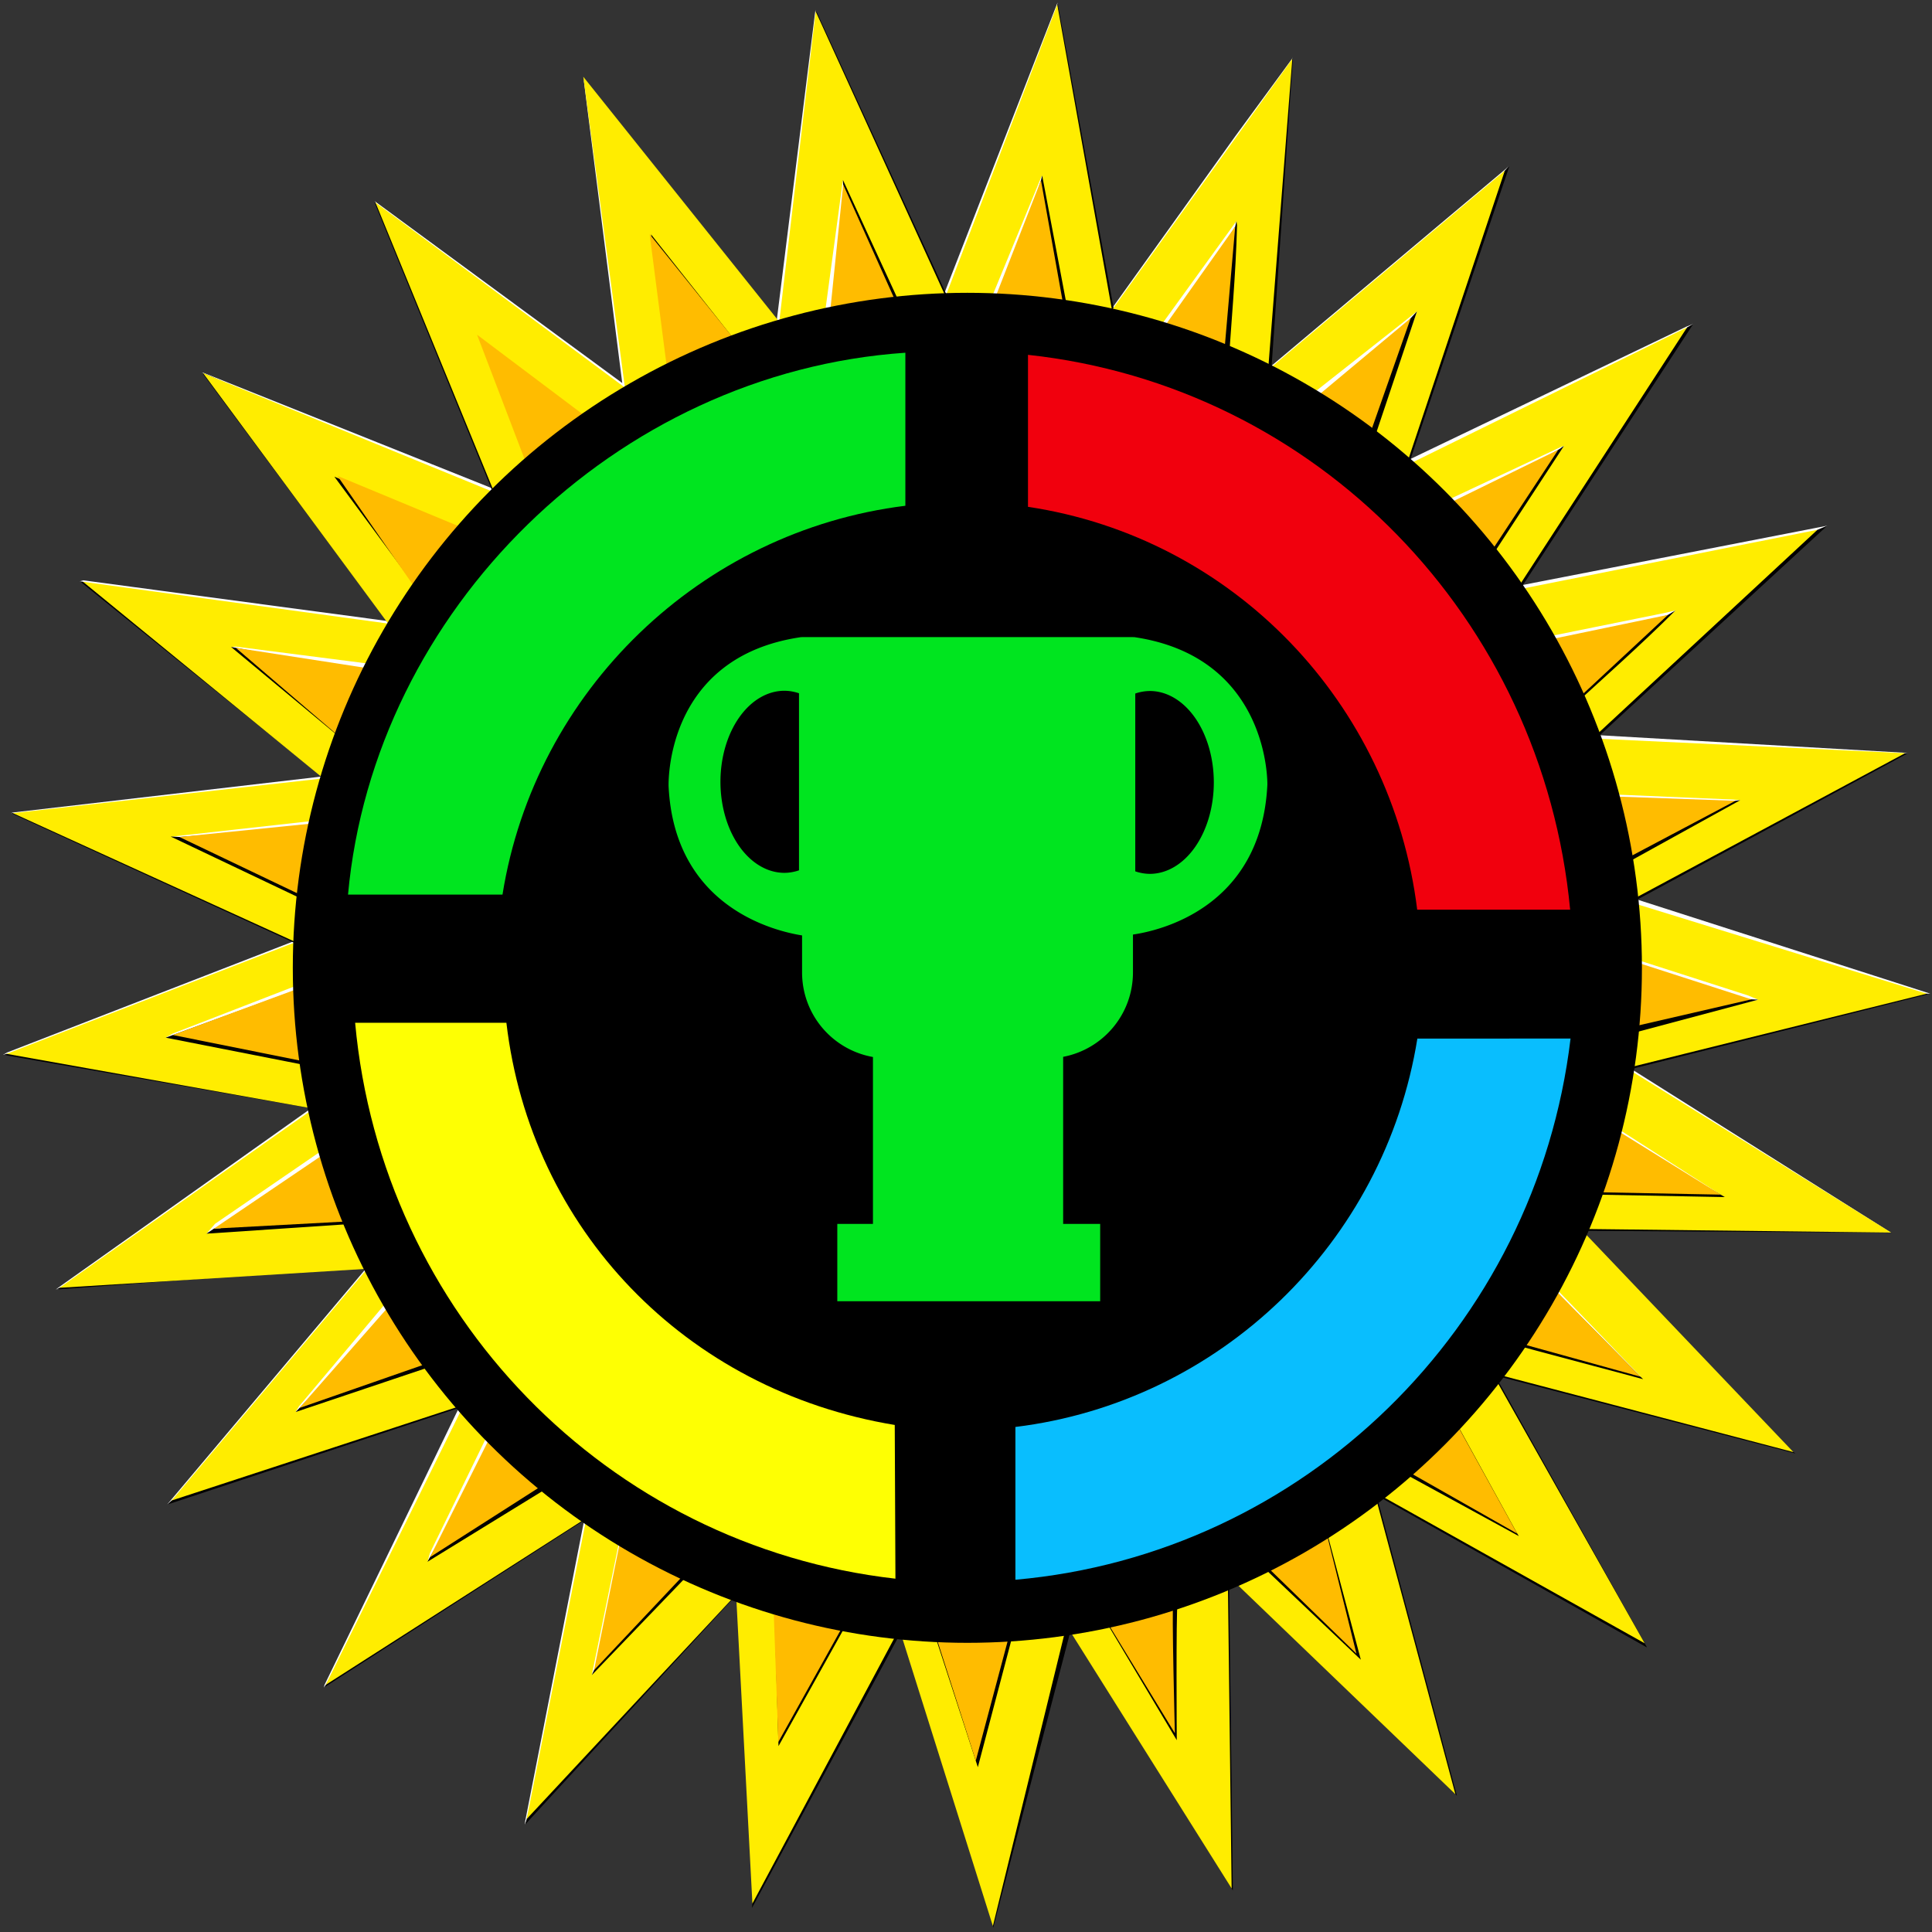
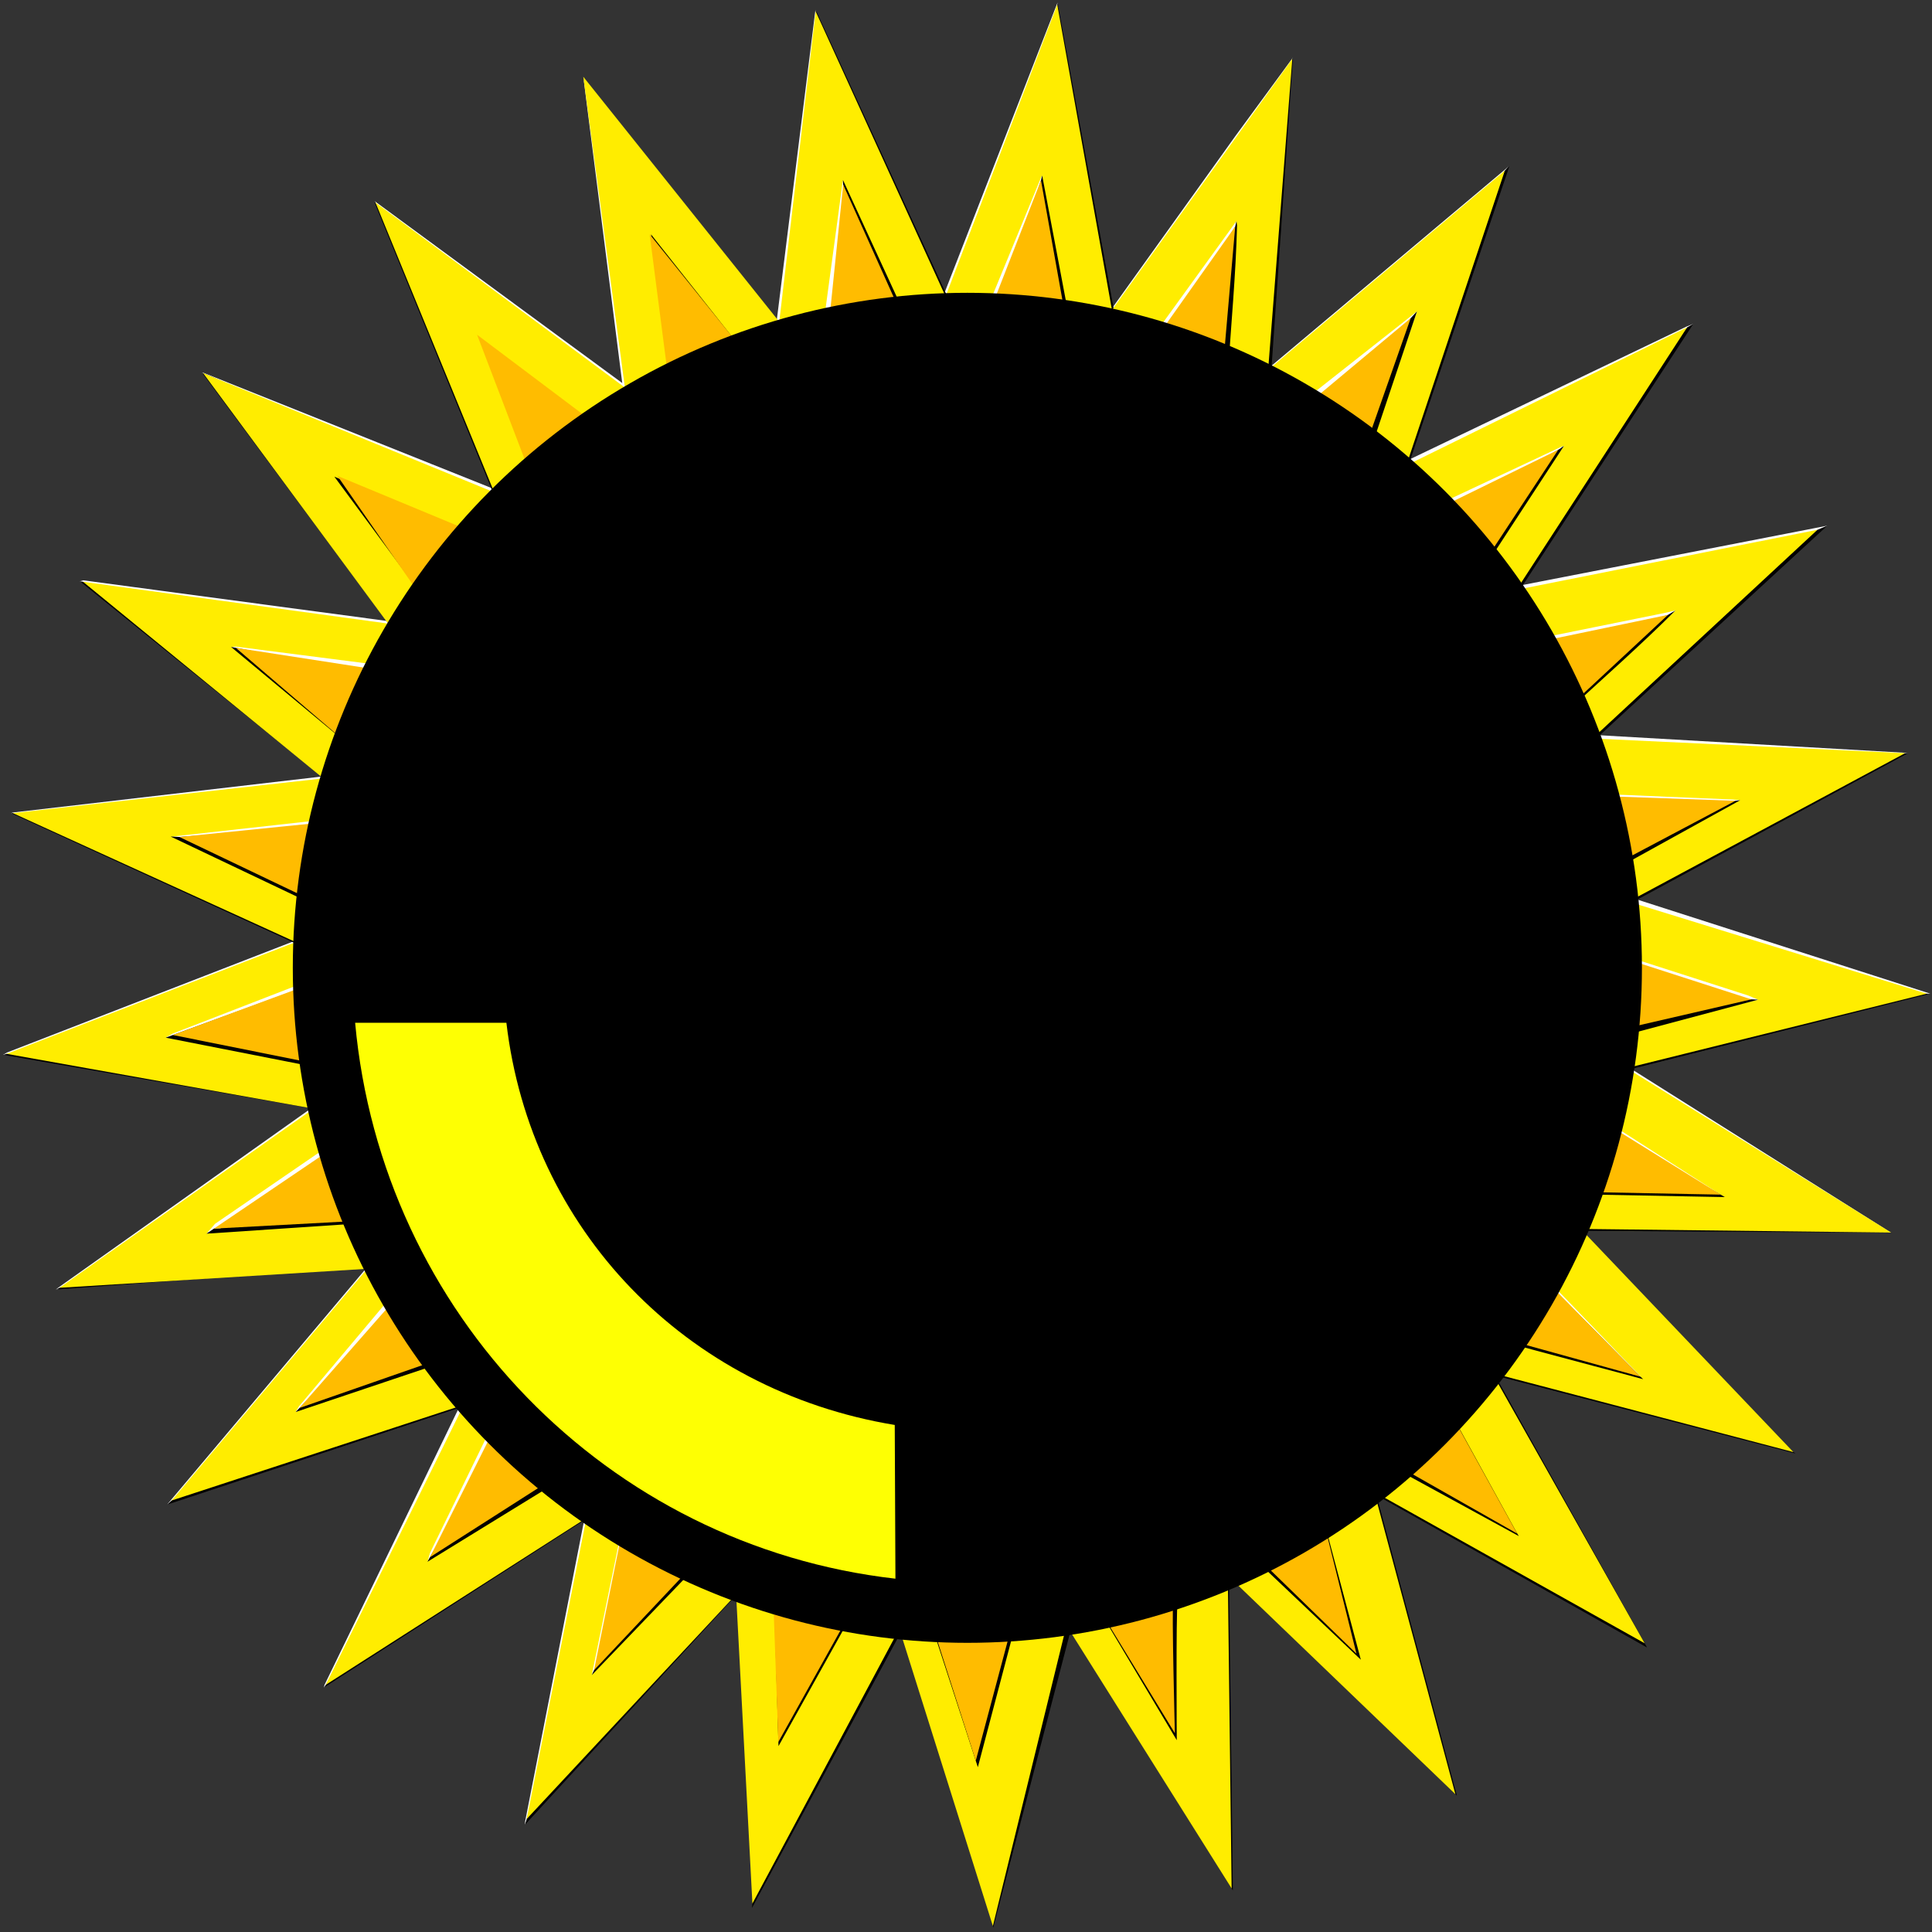
<svg xmlns="http://www.w3.org/2000/svg" xmlns:ns1="http://sodipodi.sourceforge.net/DTD/sodipodi-0.dtd" xmlns:ns2="http://www.inkscape.org/namespaces/inkscape" version="1.1" id="svg1" width="761" height="761" viewBox="0 0 761 761" ns1:docname="GT - Amblem 5.svg" ns2:version="1.3 (0e150ed6c4, 2023-07-21)" xml:space="preserve">
  <rect x="0" y="0" width="761" height="761" fill="#333333" stroke="none" />
  <defs id="defs1">
    <filter style="color-interpolation-filters:sRGB" ns2:label="Drop Shadow" id="filter143" x="-0.004" y="-0.004" width="1.007" height="1.008">
      <feFlood result="flood" in="SourceGraphic" flood-opacity="1" flood-color="rgb(0,0,0)" id="feFlood142" />
      <feGaussianBlur result="blur" in="SourceGraphic" stdDeviation="0" id="feGaussianBlur142" />
      <feOffset result="offset" in="blur" dx="-2" dy="-2" id="feOffset142" />
      <feComposite result="comp1" operator="in" in="flood" in2="offset" id="feComposite142" />
      <feComposite result="fbSourceGraphic" operator="atop" in="comp1" in2="comp1" id="feComposite143" />
      <feColorMatrix result="fbSourceGraphicAlpha" in="fbSourceGraphic" values="0 0 0 -1 0 0 0 0 -1 0 0 0 0 -1 0 0 0 0 1 0" id="feColorMatrix162" />
      <feFlood id="feFlood162" result="flood" in="fbSourceGraphic" flood-opacity="1" flood-color="rgb(0,0,0)" />
      <feGaussianBlur id="feGaussianBlur162" result="blur" in="fbSourceGraphic" stdDeviation="0" />
      <feOffset id="feOffset162" result="offset" in="blur" dx="2" dy="2.1" />
      <feComposite id="feComposite162" result="comp1" operator="in" in="flood" in2="offset" />
      <feComposite id="feComposite163" result="fbSourceGraphic" operator="atop" in="comp1" in2="comp1" />
      <feColorMatrix result="fbSourceGraphicAlpha" in="fbSourceGraphic" values="0 0 0 -1 0 0 0 0 -1 0 0 0 0 -1 0 0 0 0 1 0" id="feColorMatrix184" />
      <feFlood id="feFlood184" result="flood" in="fbSourceGraphic" flood-opacity="1" flood-color="rgb(0,0,0)" />
      <feGaussianBlur id="feGaussianBlur184" result="blur" in="fbSourceGraphic" stdDeviation="0" />
      <feOffset id="feOffset184" result="offset" in="blur" dx="0.4" dy="-0.4" />
      <feComposite id="feComposite184" result="comp1" operator="in" in="flood" in2="offset" />
      <feComposite id="feComposite185" result="fbSourceGraphic" operator="atop" in="comp1" in2="comp1" />
      <feColorMatrix result="fbSourceGraphicAlpha" in="fbSourceGraphic" values="0 0 0 -1 0 0 0 0 -1 0 0 0 0 -1 0 0 0 0 1 0" id="feColorMatrix185" />
      <feFlood id="feFlood185" result="flood" in="fbSourceGraphic" flood-opacity="1" flood-color="rgb(0,0,0)" />
      <feGaussianBlur id="feGaussianBlur185" result="blur" in="fbSourceGraphic" stdDeviation="0" />
      <feOffset id="feOffset185" result="offset" in="blur" dx="0.4" dy="-0.4" />
      <feComposite id="feComposite186" result="comp1" operator="in" in="flood" in2="offset" />
      <feComposite id="feComposite187" result="fbSourceGraphic" operator="atop" in="comp1" in2="comp1" />
      <feColorMatrix result="fbSourceGraphicAlpha" in="fbSourceGraphic" values="0 0 0 -1 0 0 0 0 -1 0 0 0 0 -1 0 0 0 0 1 0" id="feColorMatrix225" />
      <feFlood id="feFlood225" result="flood" in="fbSourceGraphic" flood-opacity="1" flood-color="rgb(0,0,0)" />
      <feGaussianBlur id="feGaussianBlur225" result="blur" in="fbSourceGraphic" stdDeviation="0" />
      <feOffset id="feOffset225" result="offset" in="blur" dx="-0.7" dy="0.8" />
      <feComposite id="feComposite225" result="comp1" operator="in" in="flood" in2="offset" />
      <feComposite id="feComposite226" result="comp2" operator="atop" in="comp1" in2="comp1" />
    </filter>
    <filter style="color-interpolation-filters:sRGB" ns2:label="Drop Shadow" id="filter143-1" x="-0.004" y="-0.004" width="1.007" height="1.008">
      <feFlood result="flood" in="SourceGraphic" flood-opacity="1" flood-color="rgb(0,0,0)" id="feFlood142-7" />
      <feGaussianBlur result="blur" in="SourceGraphic" stdDeviation="0" id="feGaussianBlur142-4" />
      <feOffset result="offset" in="blur" dx="-2" dy="-2" id="feOffset142-2" />
      <feComposite result="comp1" operator="in" in="flood" in2="offset" id="feComposite142-5" />
      <feComposite result="fbSourceGraphic" operator="atop" in="comp1" in2="comp1" id="feComposite143-8" />
      <feColorMatrix result="fbSourceGraphicAlpha" in="fbSourceGraphic" values="0 0 0 -1 0 0 0 0 -1 0 0 0 0 -1 0 0 0 0 1 0" id="feColorMatrix162-8" />
      <feFlood id="feFlood162-8" result="flood" in="fbSourceGraphic" flood-opacity="1" flood-color="rgb(0,0,0)" />
      <feGaussianBlur id="feGaussianBlur162-3" result="blur" in="fbSourceGraphic" stdDeviation="0" />
      <feOffset id="feOffset162-5" result="offset" in="blur" dx="2" dy="2.1" />
      <feComposite id="feComposite162-6" result="comp1" operator="in" in="flood" in2="offset" />
      <feComposite id="feComposite163-2" result="fbSourceGraphic" operator="atop" in="comp1" in2="comp1" />
      <feColorMatrix result="fbSourceGraphicAlpha" in="fbSourceGraphic" values="0 0 0 -1 0 0 0 0 -1 0 0 0 0 -1 0 0 0 0 1 0" id="feColorMatrix184-7" />
      <feFlood id="feFlood184-0" result="flood" in="fbSourceGraphic" flood-opacity="1" flood-color="rgb(0,0,0)" />
      <feGaussianBlur id="feGaussianBlur184-3" result="blur" in="fbSourceGraphic" stdDeviation="0" />
      <feOffset id="feOffset184-2" result="offset" in="blur" dx="0.4" dy="-0.4" />
      <feComposite id="feComposite184-2" result="comp1" operator="in" in="flood" in2="offset" />
      <feComposite id="feComposite185-4" result="fbSourceGraphic" operator="atop" in="comp1" in2="comp1" />
      <feColorMatrix result="fbSourceGraphicAlpha" in="fbSourceGraphic" values="0 0 0 -1 0 0 0 0 -1 0 0 0 0 -1 0 0 0 0 1 0" id="feColorMatrix185-5" />
      <feFlood id="feFlood185-8" result="flood" in="fbSourceGraphic" flood-opacity="1" flood-color="rgb(0,0,0)" />
      <feGaussianBlur id="feGaussianBlur185-5" result="blur" in="fbSourceGraphic" stdDeviation="0" />
      <feOffset id="feOffset185-3" result="offset" in="blur" dx="0.4" dy="-0.4" />
      <feComposite id="feComposite186-3" result="comp1" operator="in" in="flood" in2="offset" />
      <feComposite id="feComposite187-8" result="fbSourceGraphic" operator="atop" in="comp1" in2="comp1" />
      <feColorMatrix result="fbSourceGraphicAlpha" in="fbSourceGraphic" values="0 0 0 -1 0 0 0 0 -1 0 0 0 0 -1 0 0 0 0 1 0" id="feColorMatrix225-1" />
      <feFlood id="feFlood225-6" result="flood" in="fbSourceGraphic" flood-opacity="1" flood-color="rgb(0,0,0)" />
      <feGaussianBlur id="feGaussianBlur225-2" result="blur" in="fbSourceGraphic" stdDeviation="0" />
      <feOffset id="feOffset225-1" result="offset" in="blur" dx="-0.7" dy="0.8" />
      <feComposite id="feComposite225-2" result="comp1" operator="in" in="flood" in2="offset" />
      <feComposite id="feComposite226-0" result="comp2" operator="atop" in="comp1" in2="comp1" />
    </filter>
    <filter style="color-interpolation-filters:sRGB" ns2:label="Drop Shadow" id="filter143-6" x="-0.004" y="-0.004" width="1.007" height="1.008">
      <feFlood result="flood" in="SourceGraphic" flood-opacity="1" flood-color="rgb(0,0,0)" id="feFlood142-0" />
      <feGaussianBlur result="blur" in="SourceGraphic" stdDeviation="0" id="feGaussianBlur142-47" />
      <feOffset result="offset" in="blur" dx="-2" dy="-2" id="feOffset142-4" />
      <feComposite result="comp1" operator="in" in="flood" in2="offset" id="feComposite142-7" />
      <feComposite result="fbSourceGraphic" operator="atop" in="comp1" in2="comp1" id="feComposite143-1" />
      <feColorMatrix result="fbSourceGraphicAlpha" in="fbSourceGraphic" values="0 0 0 -1 0 0 0 0 -1 0 0 0 0 -1 0 0 0 0 1 0" id="feColorMatrix162-1" />
      <feFlood id="feFlood162-3" result="flood" in="fbSourceGraphic" flood-opacity="1" flood-color="rgb(0,0,0)" />
      <feGaussianBlur id="feGaussianBlur162-9" result="blur" in="fbSourceGraphic" stdDeviation="0" />
      <feOffset id="feOffset162-7" result="offset" in="blur" dx="2" dy="2.1" />
      <feComposite id="feComposite162-4" result="comp1" operator="in" in="flood" in2="offset" />
      <feComposite id="feComposite163-1" result="fbSourceGraphic" operator="atop" in="comp1" in2="comp1" />
      <feColorMatrix result="fbSourceGraphicAlpha" in="fbSourceGraphic" values="0 0 0 -1 0 0 0 0 -1 0 0 0 0 -1 0 0 0 0 1 0" id="feColorMatrix184-5" />
      <feFlood id="feFlood184-4" result="flood" in="fbSourceGraphic" flood-opacity="1" flood-color="rgb(0,0,0)" />
      <feGaussianBlur id="feGaussianBlur184-1" result="blur" in="fbSourceGraphic" stdDeviation="0" />
      <feOffset id="feOffset184-5" result="offset" in="blur" dx="0.4" dy="-0.4" />
      <feComposite id="feComposite184-29" result="comp1" operator="in" in="flood" in2="offset" />
      <feComposite id="feComposite185-3" result="fbSourceGraphic" operator="atop" in="comp1" in2="comp1" />
      <feColorMatrix result="fbSourceGraphicAlpha" in="fbSourceGraphic" values="0 0 0 -1 0 0 0 0 -1 0 0 0 0 -1 0 0 0 0 1 0" id="feColorMatrix185-6" />
      <feFlood id="feFlood185-0" result="flood" in="fbSourceGraphic" flood-opacity="1" flood-color="rgb(0,0,0)" />
      <feGaussianBlur id="feGaussianBlur185-1" result="blur" in="fbSourceGraphic" stdDeviation="0" />
      <feOffset id="feOffset185-9" result="offset" in="blur" dx="0.4" dy="-0.4" />
      <feComposite id="feComposite186-5" result="comp1" operator="in" in="flood" in2="offset" />
      <feComposite id="feComposite187-9" result="fbSourceGraphic" operator="atop" in="comp1" in2="comp1" />
      <feColorMatrix result="fbSourceGraphicAlpha" in="fbSourceGraphic" values="0 0 0 -1 0 0 0 0 -1 0 0 0 0 -1 0 0 0 0 1 0" id="feColorMatrix225-0" />
      <feFlood id="feFlood225-1" result="flood" in="fbSourceGraphic" flood-opacity="1" flood-color="rgb(0,0,0)" />
      <feGaussianBlur id="feGaussianBlur225-3" result="blur" in="fbSourceGraphic" stdDeviation="0" />
      <feOffset id="feOffset225-6" result="offset" in="blur" dx="-0.7" dy="0.8" />
      <feComposite id="feComposite225-6" result="comp1" operator="in" in="flood" in2="offset" />
      <feComposite id="feComposite226-6" result="comp2" operator="atop" in="comp1" in2="comp1" />
    </filter>
    <filter style="color-interpolation-filters:sRGB" ns2:label="Drop Shadow" id="filter143-0" x="-0.004" y="-0.004" width="1.007" height="1.008">
      <feFlood result="flood" in="SourceGraphic" flood-opacity="1" flood-color="rgb(0,0,0)" id="feFlood142-3" />
      <feGaussianBlur result="blur" in="SourceGraphic" stdDeviation="0" id="feGaussianBlur142-7" />
      <feOffset result="offset" in="blur" dx="-2" dy="-2" id="feOffset142-6" />
      <feComposite result="comp1" operator="in" in="flood" in2="offset" id="feComposite142-0" />
      <feComposite result="fbSourceGraphic" operator="atop" in="comp1" in2="comp1" id="feComposite143-82" />
      <feColorMatrix result="fbSourceGraphicAlpha" in="fbSourceGraphic" values="0 0 0 -1 0 0 0 0 -1 0 0 0 0 -1 0 0 0 0 1 0" id="feColorMatrix162-6" />
      <feFlood id="feFlood162-5" result="flood" in="fbSourceGraphic" flood-opacity="1" flood-color="rgb(0,0,0)" />
      <feGaussianBlur id="feGaussianBlur162-6" result="blur" in="fbSourceGraphic" stdDeviation="0" />
      <feOffset id="feOffset162-4" result="offset" in="blur" dx="2" dy="2.1" />
      <feComposite id="feComposite162-5" result="comp1" operator="in" in="flood" in2="offset" />
      <feComposite id="feComposite163-4" result="fbSourceGraphic" operator="atop" in="comp1" in2="comp1" />
      <feColorMatrix result="fbSourceGraphicAlpha" in="fbSourceGraphic" values="0 0 0 -1 0 0 0 0 -1 0 0 0 0 -1 0 0 0 0 1 0" id="feColorMatrix184-4" />
      <feFlood id="feFlood184-5" result="flood" in="fbSourceGraphic" flood-opacity="1" flood-color="rgb(0,0,0)" />
      <feGaussianBlur id="feGaussianBlur184-6" result="blur" in="fbSourceGraphic" stdDeviation="0" />
      <feOffset id="feOffset184-58" result="offset" in="blur" dx="0.4" dy="-0.4" />
      <feComposite id="feComposite184-1" result="comp1" operator="in" in="flood" in2="offset" />
      <feComposite id="feComposite185-0" result="fbSourceGraphic" operator="atop" in="comp1" in2="comp1" />
      <feColorMatrix result="fbSourceGraphicAlpha" in="fbSourceGraphic" values="0 0 0 -1 0 0 0 0 -1 0 0 0 0 -1 0 0 0 0 1 0" id="feColorMatrix185-1" />
      <feFlood id="feFlood185-4" result="flood" in="fbSourceGraphic" flood-opacity="1" flood-color="rgb(0,0,0)" />
      <feGaussianBlur id="feGaussianBlur185-7" result="blur" in="fbSourceGraphic" stdDeviation="0" />
      <feOffset id="feOffset185-8" result="offset" in="blur" dx="0.4" dy="-0.4" />
      <feComposite id="feComposite186-57" result="comp1" operator="in" in="flood" in2="offset" />
      <feComposite id="feComposite187-5" result="fbSourceGraphic" operator="atop" in="comp1" in2="comp1" />
      <feColorMatrix result="fbSourceGraphicAlpha" in="fbSourceGraphic" values="0 0 0 -1 0 0 0 0 -1 0 0 0 0 -1 0 0 0 0 1 0" id="feColorMatrix225-6" />
      <feFlood id="feFlood225-3" result="flood" in="fbSourceGraphic" flood-opacity="1" flood-color="rgb(0,0,0)" />
      <feGaussianBlur id="feGaussianBlur225-5" result="blur" in="fbSourceGraphic" stdDeviation="0" />
      <feOffset id="feOffset225-9" result="offset" in="blur" dx="-0.7" dy="0.8" />
      <feComposite id="feComposite225-3" result="comp1" operator="in" in="flood" in2="offset" />
      <feComposite id="feComposite226-1" result="comp2" operator="atop" in="comp1" in2="comp1" />
    </filter>
    <filter style="color-interpolation-filters:sRGB" ns2:label="Drop Shadow" id="filter143-09" x="-0.004" y="-0.004" width="1.007" height="1.008">
      <feFlood result="flood" in="SourceGraphic" flood-opacity="1" flood-color="rgb(0,0,0)" id="feFlood142-00" />
      <feGaussianBlur result="blur" in="SourceGraphic" stdDeviation="0" id="feGaussianBlur142-5" />
      <feOffset result="offset" in="blur" dx="-2" dy="-2" id="feOffset142-23" />
      <feComposite result="comp1" operator="in" in="flood" in2="offset" id="feComposite142-56" />
      <feComposite result="fbSourceGraphic" operator="atop" in="comp1" in2="comp1" id="feComposite143-9" />
      <feColorMatrix result="fbSourceGraphicAlpha" in="fbSourceGraphic" values="0 0 0 -1 0 0 0 0 -1 0 0 0 0 -1 0 0 0 0 1 0" id="feColorMatrix162-4" />
      <feFlood id="feFlood162-9" result="flood" in="fbSourceGraphic" flood-opacity="1" flood-color="rgb(0,0,0)" />
      <feGaussianBlur id="feGaussianBlur162-1" result="blur" in="fbSourceGraphic" stdDeviation="0" />
      <feOffset id="feOffset162-46" result="offset" in="blur" dx="2" dy="2.1" />
      <feComposite id="feComposite162-9" result="comp1" operator="in" in="flood" in2="offset" />
      <feComposite id="feComposite163-8" result="fbSourceGraphic" operator="atop" in="comp1" in2="comp1" />
      <feColorMatrix result="fbSourceGraphicAlpha" in="fbSourceGraphic" values="0 0 0 -1 0 0 0 0 -1 0 0 0 0 -1 0 0 0 0 1 0" id="feColorMatrix184-3" />
      <feFlood id="feFlood184-58" result="flood" in="fbSourceGraphic" flood-opacity="1" flood-color="rgb(0,0,0)" />
      <feGaussianBlur id="feGaussianBlur184-17" result="blur" in="fbSourceGraphic" stdDeviation="0" />
      <feOffset id="feOffset184-3" result="offset" in="blur" dx="0.4" dy="-0.4" />
      <feComposite id="feComposite184-4" result="comp1" operator="in" in="flood" in2="offset" />
      <feComposite id="feComposite185-5" result="fbSourceGraphic" operator="atop" in="comp1" in2="comp1" />
      <feColorMatrix result="fbSourceGraphicAlpha" in="fbSourceGraphic" values="0 0 0 -1 0 0 0 0 -1 0 0 0 0 -1 0 0 0 0 1 0" id="feColorMatrix185-7" />
      <feFlood id="feFlood185-6" result="flood" in="fbSourceGraphic" flood-opacity="1" flood-color="rgb(0,0,0)" />
      <feGaussianBlur id="feGaussianBlur185-0" result="blur" in="fbSourceGraphic" stdDeviation="0" />
      <feOffset id="feOffset185-92" result="offset" in="blur" dx="0.4" dy="-0.4" />
      <feComposite id="feComposite186-7" result="comp1" operator="in" in="flood" in2="offset" />
      <feComposite id="feComposite187-99" result="fbSourceGraphic" operator="atop" in="comp1" in2="comp1" />
      <feColorMatrix result="fbSourceGraphicAlpha" in="fbSourceGraphic" values="0 0 0 -1 0 0 0 0 -1 0 0 0 0 -1 0 0 0 0 1 0" id="feColorMatrix225-05" />
      <feFlood id="feFlood225-7" result="flood" in="fbSourceGraphic" flood-opacity="1" flood-color="rgb(0,0,0)" />
      <feGaussianBlur id="feGaussianBlur225-6" result="blur" in="fbSourceGraphic" stdDeviation="0" />
      <feOffset id="feOffset225-0" result="offset" in="blur" dx="-0.7" dy="0.8" />
      <feComposite id="feComposite225-31" result="comp1" operator="in" in="flood" in2="offset" />
      <feComposite id="feComposite226-4" result="comp2" operator="atop" in="comp1" in2="comp1" />
    </filter>
    <filter style="color-interpolation-filters:sRGB" ns2:label="Drop Shadow" id="filter143-9" x="-0.004" y="-0.004" width="1.007" height="1.008">
      <feFlood result="flood" in="SourceGraphic" flood-opacity="1" flood-color="rgb(0,0,0)" id="feFlood142-1" />
      <feGaussianBlur result="blur" in="SourceGraphic" stdDeviation="0" id="feGaussianBlur142-3" />
      <feOffset result="offset" in="blur" dx="-2" dy="-2" id="feOffset142-7" />
      <feComposite result="comp1" operator="in" in="flood" in2="offset" id="feComposite142-3" />
      <feComposite result="fbSourceGraphic" operator="atop" in="comp1" in2="comp1" id="feComposite143-6" />
      <feColorMatrix result="fbSourceGraphicAlpha" in="fbSourceGraphic" values="0 0 0 -1 0 0 0 0 -1 0 0 0 0 -1 0 0 0 0 1 0" id="feColorMatrix162-0" />
      <feFlood id="feFlood162-0" result="flood" in="fbSourceGraphic" flood-opacity="1" flood-color="rgb(0,0,0)" />
      <feGaussianBlur id="feGaussianBlur162-7" result="blur" in="fbSourceGraphic" stdDeviation="0" />
      <feOffset id="feOffset162-1" result="offset" in="blur" dx="2" dy="2.1" />
      <feComposite id="feComposite162-8" result="comp1" operator="in" in="flood" in2="offset" />
      <feComposite id="feComposite163-26" result="fbSourceGraphic" operator="atop" in="comp1" in2="comp1" />
      <feColorMatrix result="fbSourceGraphicAlpha" in="fbSourceGraphic" values="0 0 0 -1 0 0 0 0 -1 0 0 0 0 -1 0 0 0 0 1 0" id="feColorMatrix184-9" />
      <feFlood id="feFlood184-2" result="flood" in="fbSourceGraphic" flood-opacity="1" flood-color="rgb(0,0,0)" />
      <feGaussianBlur id="feGaussianBlur184-7" result="blur" in="fbSourceGraphic" stdDeviation="0" />
      <feOffset id="feOffset184-9" result="offset" in="blur" dx="0.4" dy="-0.4" />
      <feComposite id="feComposite184-46" result="comp1" operator="in" in="flood" in2="offset" />
      <feComposite id="feComposite185-7" result="fbSourceGraphic" operator="atop" in="comp1" in2="comp1" />
      <feColorMatrix result="fbSourceGraphicAlpha" in="fbSourceGraphic" values="0 0 0 -1 0 0 0 0 -1 0 0 0 0 -1 0 0 0 0 1 0" id="feColorMatrix185-17" />
      <feFlood id="feFlood185-5" result="flood" in="fbSourceGraphic" flood-opacity="1" flood-color="rgb(0,0,0)" />
      <feGaussianBlur id="feGaussianBlur185-70" result="blur" in="fbSourceGraphic" stdDeviation="0" />
      <feOffset id="feOffset185-83" result="offset" in="blur" dx="0.4" dy="-0.4" />
      <feComposite id="feComposite186-9" result="comp1" operator="in" in="flood" in2="offset" />
      <feComposite id="feComposite187-0" result="fbSourceGraphic" operator="atop" in="comp1" in2="comp1" />
      <feColorMatrix result="fbSourceGraphicAlpha" in="fbSourceGraphic" values="0 0 0 -1 0 0 0 0 -1 0 0 0 0 -1 0 0 0 0 1 0" id="feColorMatrix225-03" />
      <feFlood id="feFlood225-61" result="flood" in="fbSourceGraphic" flood-opacity="1" flood-color="rgb(0,0,0)" />
      <feGaussianBlur id="feGaussianBlur225-21" result="blur" in="fbSourceGraphic" stdDeviation="0" />
      <feOffset id="feOffset225-3" result="offset" in="blur" dx="-0.7" dy="0.8" />
      <feComposite id="feComposite225-0" result="comp1" operator="in" in="flood" in2="offset" />
      <feComposite id="feComposite226-12" result="comp2" operator="atop" in="comp1" in2="comp1" />
    </filter>
  </defs>
  <ns1:namedview id="namedview1" pagecolor="#ffffff" bordercolor="#000000" borderopacity="0.25" ns2:showpageshadow="2" ns2:pageopacity="0.0" ns2:pagecheckerboard="true" ns2:deskcolor="#d1d1d1" showgrid="false" ns2:zoom="0.66853285" ns2:cx="215.39704" ns2:cy="652.17438" ns2:window-width="1920" ns2:window-height="1001" ns2:window-x="-9" ns2:window-y="-9" ns2:window-maximized="1" ns2:current-layer="g1" />
  <g ns2:groupmode="layer" ns2:label="Image" id="g1" transform="translate(-9.875,-10.375)">
    <path style="opacity:1;fill:#ffffff;fill-opacity:1;fill-rule:evenodd;stroke:none;stroke-width:0.3;stroke-linecap:square;paint-order:stroke fill markers" d="m 754.749,495.926 -106.589,-67.188 41.587,-33.969 79.27,7.181 1.155,-0.187 -118.837,-38.161 64.111,-47.156 46.094,-9.486 -130.364,-7.477 66.189,-66.314 30.347,-14.611 1.92,-1.124 -124.432,24.228 12.226,-56.969 57.179,-44.281 2.185,-2.435 -2.637,1.049 -112.891,54.145 40.268,-114.269 2.881,-3.2 -96.486,81.086 7.418,-112.326 3.815,-11.416 L 496.484,63.966 442.401,139.479 426.418,11.435 377.584,136.83 337.316,61.593 331.562,15.754 331.469,15.387 331.059,14.297 314.625,146.25 l -51.75,16.125 -23.23,-121.746 15.331,120.625 -97.564,-71.676 0.388,0.663 0.763,1.693 L 207.875,204.375 89.971,157.198 89.449,157.145 90.993,158.635 163.5,255.125 42.679,238.957 l -1.335,0.389 c 34.116,15.71 68.062,31.964 102.174,47.685 l -6.541,29.168 -122.077,14.221 -0.643,0.245 0.682,0.063 9.254,2.441 102.681,47.456 -114.3,44.351 -1.498,0.897 v 0.004 L 36.375,427.375 l 98.25,18 -101.875,72.25 -0.855,0.688 L 52.875,515.5 158.014,505.35 154.036,510.034 75.781,602.938 192.875,557.375 l -1.25,5.5 -53.951,111.219 -0.148,0.955 2.192,-1.85 97.658,-73.324 2.75,8.5 -23.417,119.523 -0.022,1.178 3.2,-6.114 L 292.375,624.375 627.886,474.237 Z" id="path5" ns1:nodetypes="cccccccccccccccccccccccccccccccccccccccccccccccccccccccccccccccccccccccccccc" />
    <path style="opacity:1;fill:#000000;fill-opacity:1;fill-rule:evenodd;stroke:none;stroke-width:0.3;stroke-linecap:square;paint-order:stroke fill markers" d="m 426.272,12.566 0.145,-1.14 0.321,1.584 21.942,119.665 66.528,-91.675 3.632,-7.267 0.328,-0.69 -8.541,123.335 31.67,21.512 59.41,-99.275 0.851,-0.95 1.859,-1.965 -0.628,1.96 -39.264,116.377 34.366,35.211 75.497,-89.911 2.46,-1.384 -69.317,106.265 24.002,45.813 91.695,-69.912 6.404,-2.691 -93.518,86.148 13.481,53.842 107.747,-50.141 4.21,-0.315 -112.801,61.019 45.352,38.169 73.76,-4.385 2.354,0.009 -121.888,30.714 2.535,34.085 104.148,29.366 -124.43,-0.775 -23.803,41.972 105.634,42.676 4.706,3.099 -126.396,-32.817 9.014,3.803 58.887,105.424 -109.353,-61.548 3.386,3.785 31.073,116.125 -90.819,-87.353 1.096,3.668 1.483,121.005 -63.938,-102.254 -30.444,116.871 -26.523,-115.078 -10.955,0.797 -57.565,106.564 0.201,-1.883 1.287,-10.417 -7.535,-112.324 -2.113,3.521 -81.217,88.283 8.963,-30.536 17.042,-90.564 -3.239,1.549 -101.937,65.538 0.746,-1.155 0.284,-0.405 14.147,-26.795 41.127,-80.423 -4.225,-0.986 -113.92,37.746 1.863,-1.666 54.041,-46.836 23.504,-45.414 -123.187,9.182 72.395,-35.275 28.882,-34.459 -0.199,-1.593 -121.901,-21.113 1.553,-0.437 1.125,0.025 74.606,-19.904 37.248,-20.317 v -3.585 l -111.345,-50.991 0.79,-0.012 87.648,-1.581 33.264,-10.557 0.996,-1.992 -95.585,-77.16 1.202,0.165 31.739,9.371 89.434,9.362 -0.498,-1.793 -73.814,-99.325 0.473,0.211 4.722,2.012 108.257,49.099 1.074,-4.287 -46.201,-113.169 -0.354,-1.44 0.42,0.661 0.331,0.725 71.157,68.434 86.197,22.535 42.817,-50.141 -27.042,-113.24 0.017,-2.951 -0.247,-1.317 0.54,0.92 51.662,112.502 c 0,0 31.563,-1.199 31.961,-2.195 0.398,-0.996 11.204,-111.232 11.204,-111.232 z" id="path3" ns1:nodetypes="cccccccccccccccccccccccccccccccccccccccccccccccccccccccccccccccccccccccccccccccccccccccccccccccccccccccccscc" />
    <path style="opacity:1;fill:#ffed00;fill-opacity:1;fill-rule:evenodd;stroke:none;stroke-width:0.3;stroke-linecap:square;stroke-dasharray:none;stroke-opacity:1;paint-order:stroke fill markers" d="m 382.326,127.123 43.998,-114.915 21.66,120.912 h -0.578 l 71.496,-99.525 -9.472,121.91 h 0.611 L 602.62,77.593 563.816,193.698 674.421,139.312 603.536,248.389 l 7.333,-6.416 114.882,-22.915 -88.606,82.19 123.132,5.805 -111.744,59.983 6.333,-0.444 113.966,35.179 -118.243,29.332 104.189,64.774 -122.263,-1.432 83.766,87.899 -116.41,-30.554 v 3.361 l 57.816,102.494 -103.953,-58.191 -1.833,1.222 31.255,116.452 -87.474,-84.065 -2.139,1.528 1.463,119.643 -64.582,-102.838 -0.739,0.306 -28.721,117.327 -36.054,-114.577 h -2.139 l -56.525,105.716 -6.416,-121.604 -1.528,1.528 -80.968,86.773 23.526,-118.549 -102.661,65.691 52.858,-107.244 -1.222,-2.139 -112.339,36.786 77.021,-91.269 -121.217,7.491 98.483,-69.418 -0.611,-1.528 -118.688,-21.209 113.494,-43.871 0.225,-0.209 -111.276,-50.739 120.829,-13.52 0.917,-0.611 -94.106,-76.996 120.382,16.499 0.354,0.722 -73.433,-99.415 113.411,46.445 0.917,-0.306 -46.442,-113.355 98.26,72.905 L 239.64,40.623 316.818,137.114 331.173,14.895 Z" id="path228" ns1:nodetypes="ccccccccccccccccccccccccccccccccccccccccccccccccccccccccccccccccccc" />
    <path style="opacity:1;fill:#ffffff;fill-opacity:1;fill-rule:evenodd;stroke:none;stroke-width:0.3;stroke-linecap:square;paint-order:stroke fill markers" d="m 335.02,132.208 6.879,-50.938 0.166,2.511 17.748,66.054 40.552,-21.958 19.518,-47.439 0.486,-0.934 2.844,31.301 -0.979,33.291 44.481,-4.896 30.189,-41.74 -0.202,2.03 -3.363,10.781 -5.44,47.674 27.694,8.704 13.141,-2.656 39.267,-30.958 -16.8,49.143 27.299,25.914 46.045,-21.589 1.348,-0.477 -36.117,50.157 30.365,24.826 46.311,-9.377 3.432,-0.86 -42.622,38.129 18.496,34.42 46.778,1.994 2.762,0.26 -28.472,7.538 -18.892,20.276 7.319,35.211 43.2,13.89 3.95,1.641 -51.106,12.856 -3.066,38.673 39.548,25.378 -18.282,-1.541 -41.146,-2.473 -5.836,40.651 33.629,34.915 -54.301,-17.309 -346.278,83.38 -11.473,49.454 -1.114,2.067 10.906,-53.203 -49.751,-37.981 -25.815,46.408 0.961,-3.403 22.283,-45.676 -22.947,-36.893 -52.297,27.095 1.399,-2.302 38.535,-45.86 -22.749,-38.772 -52.297,16.702 3.378,-3.873 55.348,-37.951 -24.925,-35.607 -49.853,0.227 2.772,-1.612 53.608,-20.771 1.187,-54.4 -55.283,-2.385 56.511,-6.294 20.702,-52.454 -53.8,-15.976 2.033,-0.109 53.446,6.853 70.079,-72.177 z" id="path4" ns1:nodetypes="ccccccccccccccccccccccccccccccccccccccccccccccccccccccccccccccccccccccc" />
    <path style="opacity:1;fill:#000000;fill-opacity:1;fill-rule:evenodd;stroke:none;stroke-width:0.302;stroke-linecap:square;paint-order:stroke fill markers" d="m 336.162,142.328 6.124,-56.703 -0.336,-2.993 -0.053,-1.382 21.899,47.568 40.58,-1.503 15.512,-45.818 0.489,-2.009 10.43,55.127 40.464,5.521 25.127,-40.503 0.506,-2.149 c -0.004,0.16 0.234,1.47 0.23,1.63 -0.491,19.988 -2.379,38.907 -3.587,58.893 l 40.407,11.898 34.052,-36.877 -18.879,56.311 27.824,24.592 46.574,-26.317 c 0.757,-0.396 1.625,-1.162 2.366,-1.587 l -35.443,54.242 23.555,28.803 52.795,-16.46 3.062,-1.824 c -13.956,13.966 -28.948,27.123 -43.5,40.533 l 17.982,35.29 48.308,-0.708 2.688,-0.334 -59.697,32.998 8.955,42.148 54.294,3.256 3.522,0.159 -52.46,13.993 -5.05,37.984 44.378,25.796 -67.612,-1.292 -5.195,32.082 39.46,39.854 1.166,1.084 -60.107,-16.058 -13.899,32.542 24.2,43.966 0.831,1.357 -44.25,-24.177 -30.737,24.88 12.753,47.98 -40.243,-38.159 c 0,0 -31.292,11.82 -31.941,15.749 -0.649,3.928 -0.311,54.119 -0.311,54.119 l -31.789,-53.281 -32.931,12.222 -13.638,51.684 -17.748,-54.521 -33.985,-1.833 -26.783,48.05 -1.788,-59.966 -34.603,-6.635 -37.169,38.656 21.304,-46.672 -37.455,-27.844 -48.58,29.867 27.074,-47.782 -24.557,-29.507 -54.429,18.286 37.837,-39.202 -17.824,-34.736 -55.131,3.689 3.027,-2.038 2.481,-0.073 43.778,-30.386 -11.905,-34.187 -53.452,-10.518 2.808,-1.037 50.57,-18.466 -0.197,-35.346 -51.227,-24.375 3.433,0.18 57.634,-4.379 4.637,-35.644 -41.92,-34.839 57.937,10.852 13.848,-35.833 -31.07,-42.072 2.37,1.001 47.083,19.879 26.409,-27.871 -16.5,-43.882 38.816,28.894 33.245,-22.667 -6.684,-50.785 32.27,40.763 z" id="path2-2" ns1:nodetypes="ccccccccccccsccccccccccccccccccccccccccccccccccscccccccccccccccccccccccccccccccccccccccccccc" />
    <path style="opacity:1;fill:#ffbc00;fill-opacity:1;fill-rule:evenodd;stroke:none;stroke-width:0.3;stroke-linecap:square;paint-order:stroke fill markers" d="m 335.676,144.757 6.319,-61.664 20.777,46.289 38.498,-0.153 18.638,-47.817 10.236,57.136 36.458,3.184 29.815,-42.129 -5.185,59.629 32.407,11.451 41.913,-35 -19.228,54.66 26.142,22.253 51.203,-25.062 -35.432,53.796 26.79,22.037 51.852,-10.802 -40.401,37.592 18.364,33.92 48.611,1.728 -58.765,31.111 17.5,31.759 47.531,15.339 -50.555,11.667 -5.401,38.025 43.858,27.222 -66.975,-1.296 -5.185,31.759 40.617,41.265 -60.061,-16.636 -13.827,32.623 25.278,45.802 -44.506,-25.278 -30.679,24.63 11.883,47.963 -39.321,-38.241 c 0,0 -32.191,12.747 -32.839,16.636 -0.648,3.889 0.648,52.932 0.648,52.932 l -32.407,-53.148 -32.191,12.099 -13.827,51.852 -17.5,-54.66 -34.784,1.512 -25.494,45.802 -2.16,-60.926 -35.216,-4.753 -35.216,37.376 11.451,-56.605 -31.759,-16.204 -44.29,28.302 26.574,-53.148 -25.278,-23.981 -52.716,18.364 37.592,-42.778 -19.228,-30.679 -52.068,2.809 46.234,-31.327 -11.883,-34.784 -50.555,-10.154 49.043,-18.148 1.512,-36.944 -47.96,-22.915 55.305,-5.604 6.697,-34.784 -39.798,-34.128 55.786,8.634 14.975,-32.044 -30.707,-44.303 48.581,20.166 25.207,-26.582 -18.791,-49.192 43.234,32.54 31.623,-18.943 -6.875,-53.164 33.609,41.706 z" id="path2" ns1:nodetypes="ccccccccccccccccccccccccccccccccccccsccccccccccccccccccccccccccccccccccccccc" />
    <g id="g8-8-4" transform="matrix(0.43,-0.104,0.11,0.432,152.952,113.927)" />
    <g id="g8-8" style="opacity:1" transform="matrix(0.452,0,0,0.465,223.796,67.576)" />
    <g id="g8-8-4-6" transform="matrix(0.323,-0.3,0.304,0.323,53.017,257.667)" ns2:transform-center-x="160.42356" ns2:transform-center-y="-195.41823" />
    <g id="g8-8-2" transform="matrix(0.378,-0.212,0.217,0.392,98.178,180.461)" ns2:transform-center-x="97.330802" ns2:transform-center-y="-233.79321" />
    <g id="g8-8-4-6-3" transform="matrix(0.125,-0.423,0.427,0.123,43.065,433.561)" ns2:transform-center-x="242.45972" ns2:transform-center-y="-80.148175" />
    <g id="g8-8-2-1" transform="matrix(0.217,-0.375,0.386,0.226,42.465,344.118)" ns2:transform-center-x="206.20794" ns2:transform-center-y="-144.53511" />
    <g id="g8-8-4-6-3-2" transform="matrix(-0.108,-0.428,0.43,-0.112,113.264,588.219)" ns2:transform-center-x="254.03685" ns2:transform-center-y="46.650424" style="opacity:1" />
    <g id="g8-8-4-6-3-2-5" transform="matrix(-0.198,-0.351,0.372,-0.191,168.676,628.674)" ns2:transform-center-x="221.91254" ns2:transform-center-y="90.221882" style="opacity:1" />
    <g id="g8-8-4-6-3-2-5-1" transform="matrix(-0.283,-0.287,0.309,-0.282,238.541,671.774)" ns2:transform-center-x="186.6625" ns2:transform-center-y="146.71971" style="opacity:1" />
    <g id="g8-8-4-6-3-2-5-1-3" transform="matrix(-0.345,-0.208,0.229,-0.35,315.806,697.282)" ns2:transform-center-x="141.47031" ns2:transform-center-y="190.50445" style="opacity:1" />
    <g id="g8-8-4-6-3-2-5-1-3-8" transform="matrix(-0.387,-0.113,0.133,-0.396,396.917,702.069)" ns2:transform-center-x="85.832614" ns2:transform-center-y="223.14412" />
    <g id="g8-8-4-6-3-2-5-1-3-8-7" transform="matrix(-0.403,-0.015,0.032,-0.417,475.37,691.155)" ns2:transform-center-x="28.245667" ns2:transform-center-y="240.67824" />
    <g id="g8-8-4-6-3-2-5-1-3-8-7-4" transform="matrix(-0.394,0.084,-0.071,-0.412,550.733,656.639)" ns2:transform-center-x="-25.587535" ns2:transform-center-y="242.96389" />
    <g id="g8-8-4-6-3-2-5-1-3-8-7-4-5" transform="matrix(-0.362,0.177,-0.169,-0.383,615.27,605.757)" ns2:transform-center-x="-77.377077" ns2:transform-center-y="227.63024" />
    <g id="g8-8-4-6-3-2-5-1-3-8-7-4-5-9" transform="matrix(-0.304,0.264,-0.262,-0.326,661.391,536.693)" ns2:transform-center-x="-134.07704" ns2:transform-center-y="196.34708" />
    <g id="g8-8-4-6-3-2-5-1-3-8-7-4-5-9-6" transform="matrix(-0.23,0.331,-0.334,-0.251,693.401,462.877)" ns2:transform-center-x="-180.2999" ns2:transform-center-y="154.03406" />
    <g id="g8-8-4-6-3-2-5-1-3-8-7-4-5-9-6-4" transform="matrix(-0.135,0.38,-0.388,-0.156,703.35,382.736)" ns2:transform-center-x="-216.95307" ns2:transform-center-y="99.114009" />
    <g id="g8-8-4-6-3-2-5-1-3-8-7-4-5-9-6-4-7" transform="matrix(-0.044,0.401,-0.414,-0.062,697.192,301.939)" ns2:transform-center-x="-237.04535" ns2:transform-center-y="44.505717" />
    <g id="g8-8-4-6-3-2-5-1-3-8-7-4-5-9-6-4-7-8" transform="matrix(0.062,0.398,-0.415,0.048,664.974,226.562)" ns2:transform-center-x="-244.23096" ns2:transform-center-y="-13.586846" />
    <g id="g8-8-4-6-3-2-5-1-3-8-7-4-5-9-6-4-7-9" transform="matrix(0.153,0.373,-0.393,0.144,619.591,158.682)" ns2:transform-center-x="-233.0176" ns2:transform-center-y="-64.113732" />
    <g id="g8-8-4-6-3-2-5-1-3-8-7-4-5-9-6-4-7-9-2" transform="matrix(0.245,0.32,-0.342,0.241,555.731,107.905)" ns2:transform-center-x="-205.22351" ns2:transform-center-y="-120.93325" />
    <g id="g8-8-4-6-3-2-5-1-3-8-7-4-5-9-6-4-7-9-2-6" transform="matrix(0.315,0.252,-0.274,0.316,483.697,71.402)" ns2:transform-center-x="-166.69985" ns2:transform-center-y="-168.6309" />
    <g id="g8-8-4-6-3-2-5-1-3-8-7-4-5-9-6-4-7-9-2-6-6" transform="matrix(0.368,0.165,-0.186,0.375,403.392,56.113)" ns2:transform-center-x="-116.2299" ns2:transform-center-y="-207.58295" />
    <g id="g8-8-4-6-3-2-5-1-3-8-7-4-5-9-6-4-7-9-2-6-6-2" transform="matrix(0.398,0.065,-0.084,0.41,322.384,60.53)" ns2:transform-center-x="-57.355685" ns2:transform-center-y="-233.54568" />
    <g id="g8-8-2-1-2" transform="matrix(-0.004,-0.433,0.448,-0.002,69.16,508.447)" ns2:transform-center-x="257.1873" ns2:transform-center-y="-18.98041" />
    <g id="g8-2-8" transform="matrix(0.753,-0.683,0.677,0.727,-166.533,363.053)" ns2:transform-center-x="172.98052" ns2:transform-center-y="-216.79134" />
    <g id="g8-8-4-4" transform="matrix(0.328,-0.298,0.304,0.326,52.327,256.367)" ns2:transform-center-x="158.55905" ns2:transform-center-y="-195.94538" />
    <g id="g8-6" transform="rotate(-28.616,381.612,380.151)" ns2:transform-center-x="100.76352" ns2:transform-center-y="-262.00969" />
    <g id="g8-8-6" transform="matrix(0.382,-0.209,0.215,0.394,98.465,179.558)" ns2:transform-center-x="94.732611" ns2:transform-center-y="-233.78159" />
    <ellipse style="opacity:1;fill:#000000;fill-opacity:1;fill-rule:evenodd;stroke-width:1.353;stroke-linecap:square;paint-order:stroke fill markers" id="path1" cx="390.914" cy="391.591" rx="265.703" ry="265.88" />
-     <path id="rect5" style="opacity:1;fill:#00e51f;fill-opacity:1;fill-rule:evenodd;stroke-width:0.999" d="m 325.805,261.318 v 0.025 c -0.142,0.003 -0.295,-0.013 -0.43,0 -54.105,7.909 -52.143,58.789 -52.143,58.789 2.328,47.278 41.238,56.892 52.572,58.699 v 0.445 14.082 c 0,16.74 12.016,30.542 27.922,33.361 v 65.746 h -14.045 v 30.451 H 443.225 V 492.467 h -14.584 v -65.811 c 15.697,-2.986 27.498,-16.704 27.498,-33.297 v -14.871 c 9.777,-1.405 50.57,-10.175 52.941,-59.023 0,0 1.127,-50.19 -52.369,-58.121 -0.181,-0.018 -0.381,-0.004 -0.572,-0.004 v -0.021 z m -6.922,21.141 a 25.226,35.862 0 0 1 5.711,0.99 v 69.742 a 25.226,35.862 0 0 1 -5.711,0.992 25.226,35.862 0 0 1 -25.227,-35.863 25.226,35.862 0 0 1 25.227,-35.861 z m 143.877,0.094 a 25.226,36.015 0 0 1 25.227,36.014 25.226,36.015 0 0 1 -25.227,36.016 25.226,36.015 0 0 1 -5.711,-0.996 v -70.039 a 25.226,36.015 0 0 1 5.711,-0.994 z" />
-     <path d="M 366.492,149.311 C 252.225,157.117 157.185,250.795 146.957,362.752 h 60.848 C 220.664,282.303 285.995,219.546 366.492,209.594 Z" style="opacity:1;fill:#00e51f;fill-opacity:1;fill-rule:evenodd;stroke-width:1.23;stroke-linecap:square;paint-order:stroke fill markers" id="path1-2" />
-     <path d="m 414.789,150.139 v 59.871 c 80.854,12.139 143.218,77.174 153.309,158.676 h 60.246 C 617.483,253.933 528.546,162.439 414.789,150.139 Z" style="fill:#f1000d;fill-opacity:1;fill-rule:evenodd;stroke-width:1.23;stroke-linecap:square;paint-order:stroke fill markers" id="path1-7" />
-     <path d="m 568.164,419.459 c -12.895,80.491 -77.773,143.111 -158.328,152.984 v 60.18 c 113.498,-10.022 205.044,-99.195 218.666,-213.164 z" style="fill:#09befe;fill-opacity:1;fill-rule:evenodd;stroke-width:1.23;stroke-linecap:square;paint-order:stroke fill markers" id="path1-4" />
    <path d="m 149.76,413.242 c 10.448,114.592 99.33,206.04 212.82,218.965 L 362.311,571.656 C 279.744,558.047 218.861,494.412 209.342,413.242 Z" style="fill:#feff03;fill-opacity:1;fill-rule:evenodd;stroke-width:1.23;stroke-linecap:square;paint-order:stroke fill markers" id="path1-26" />
  </g>
</svg>